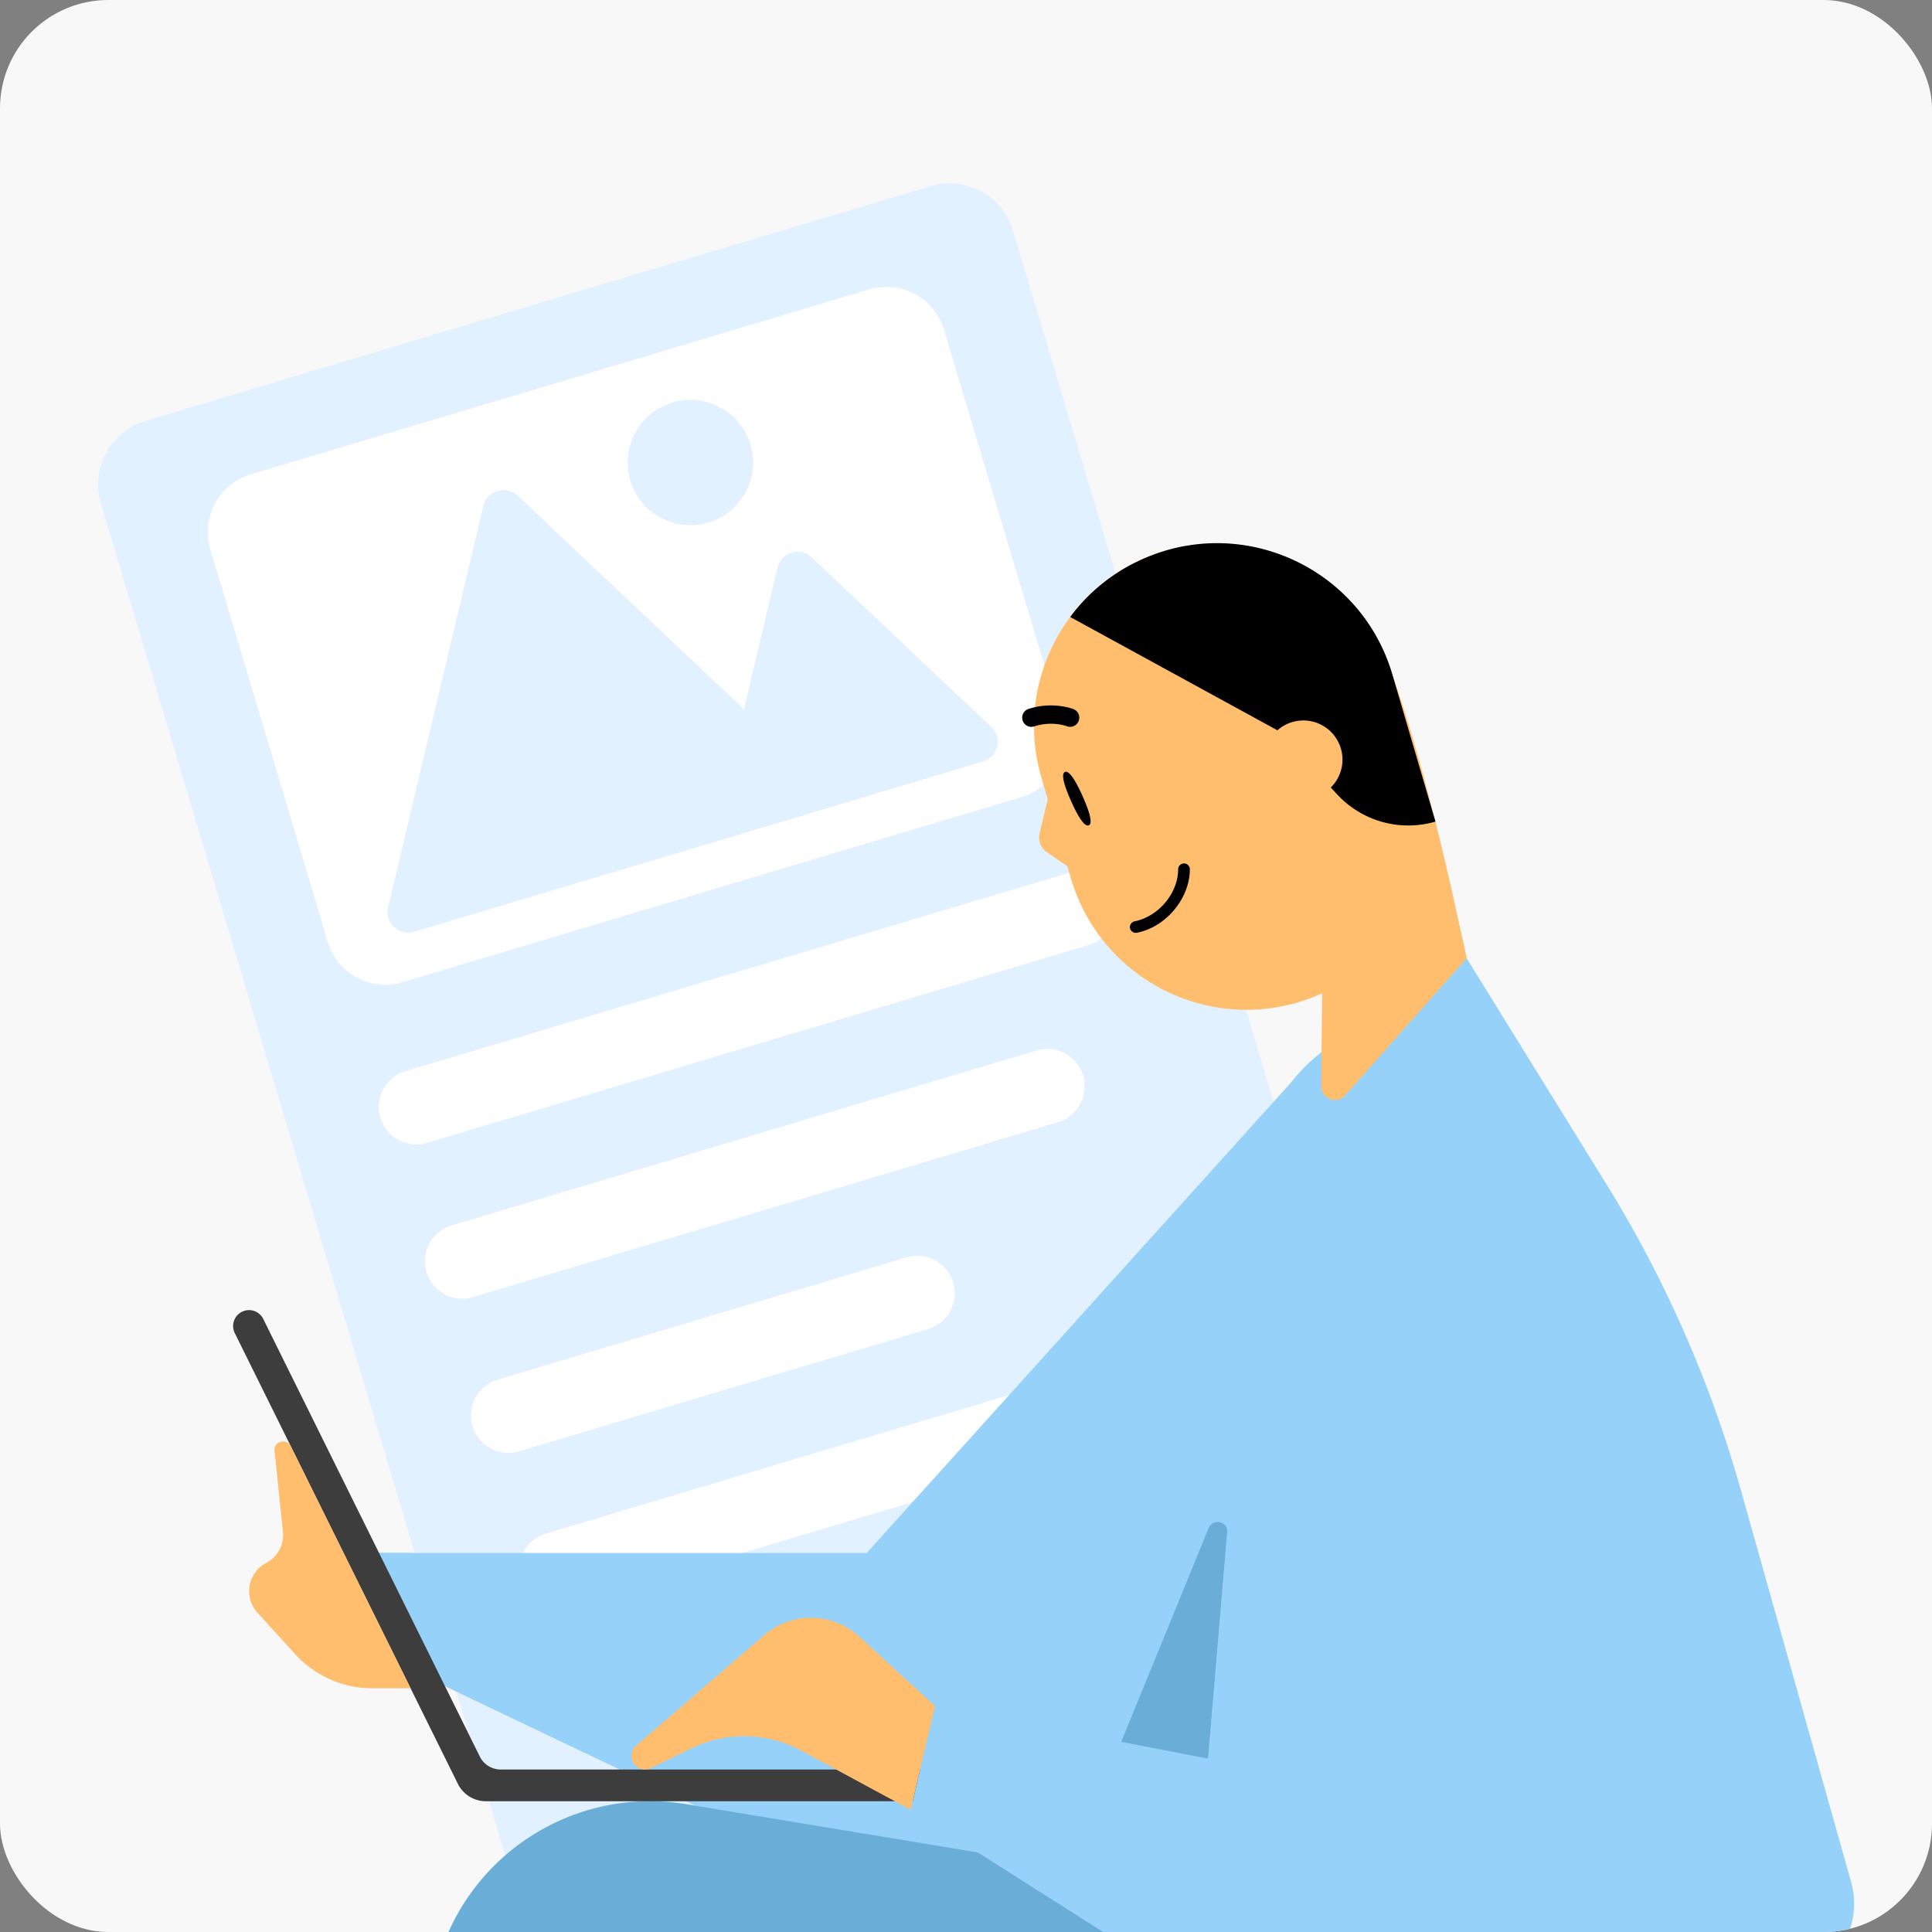
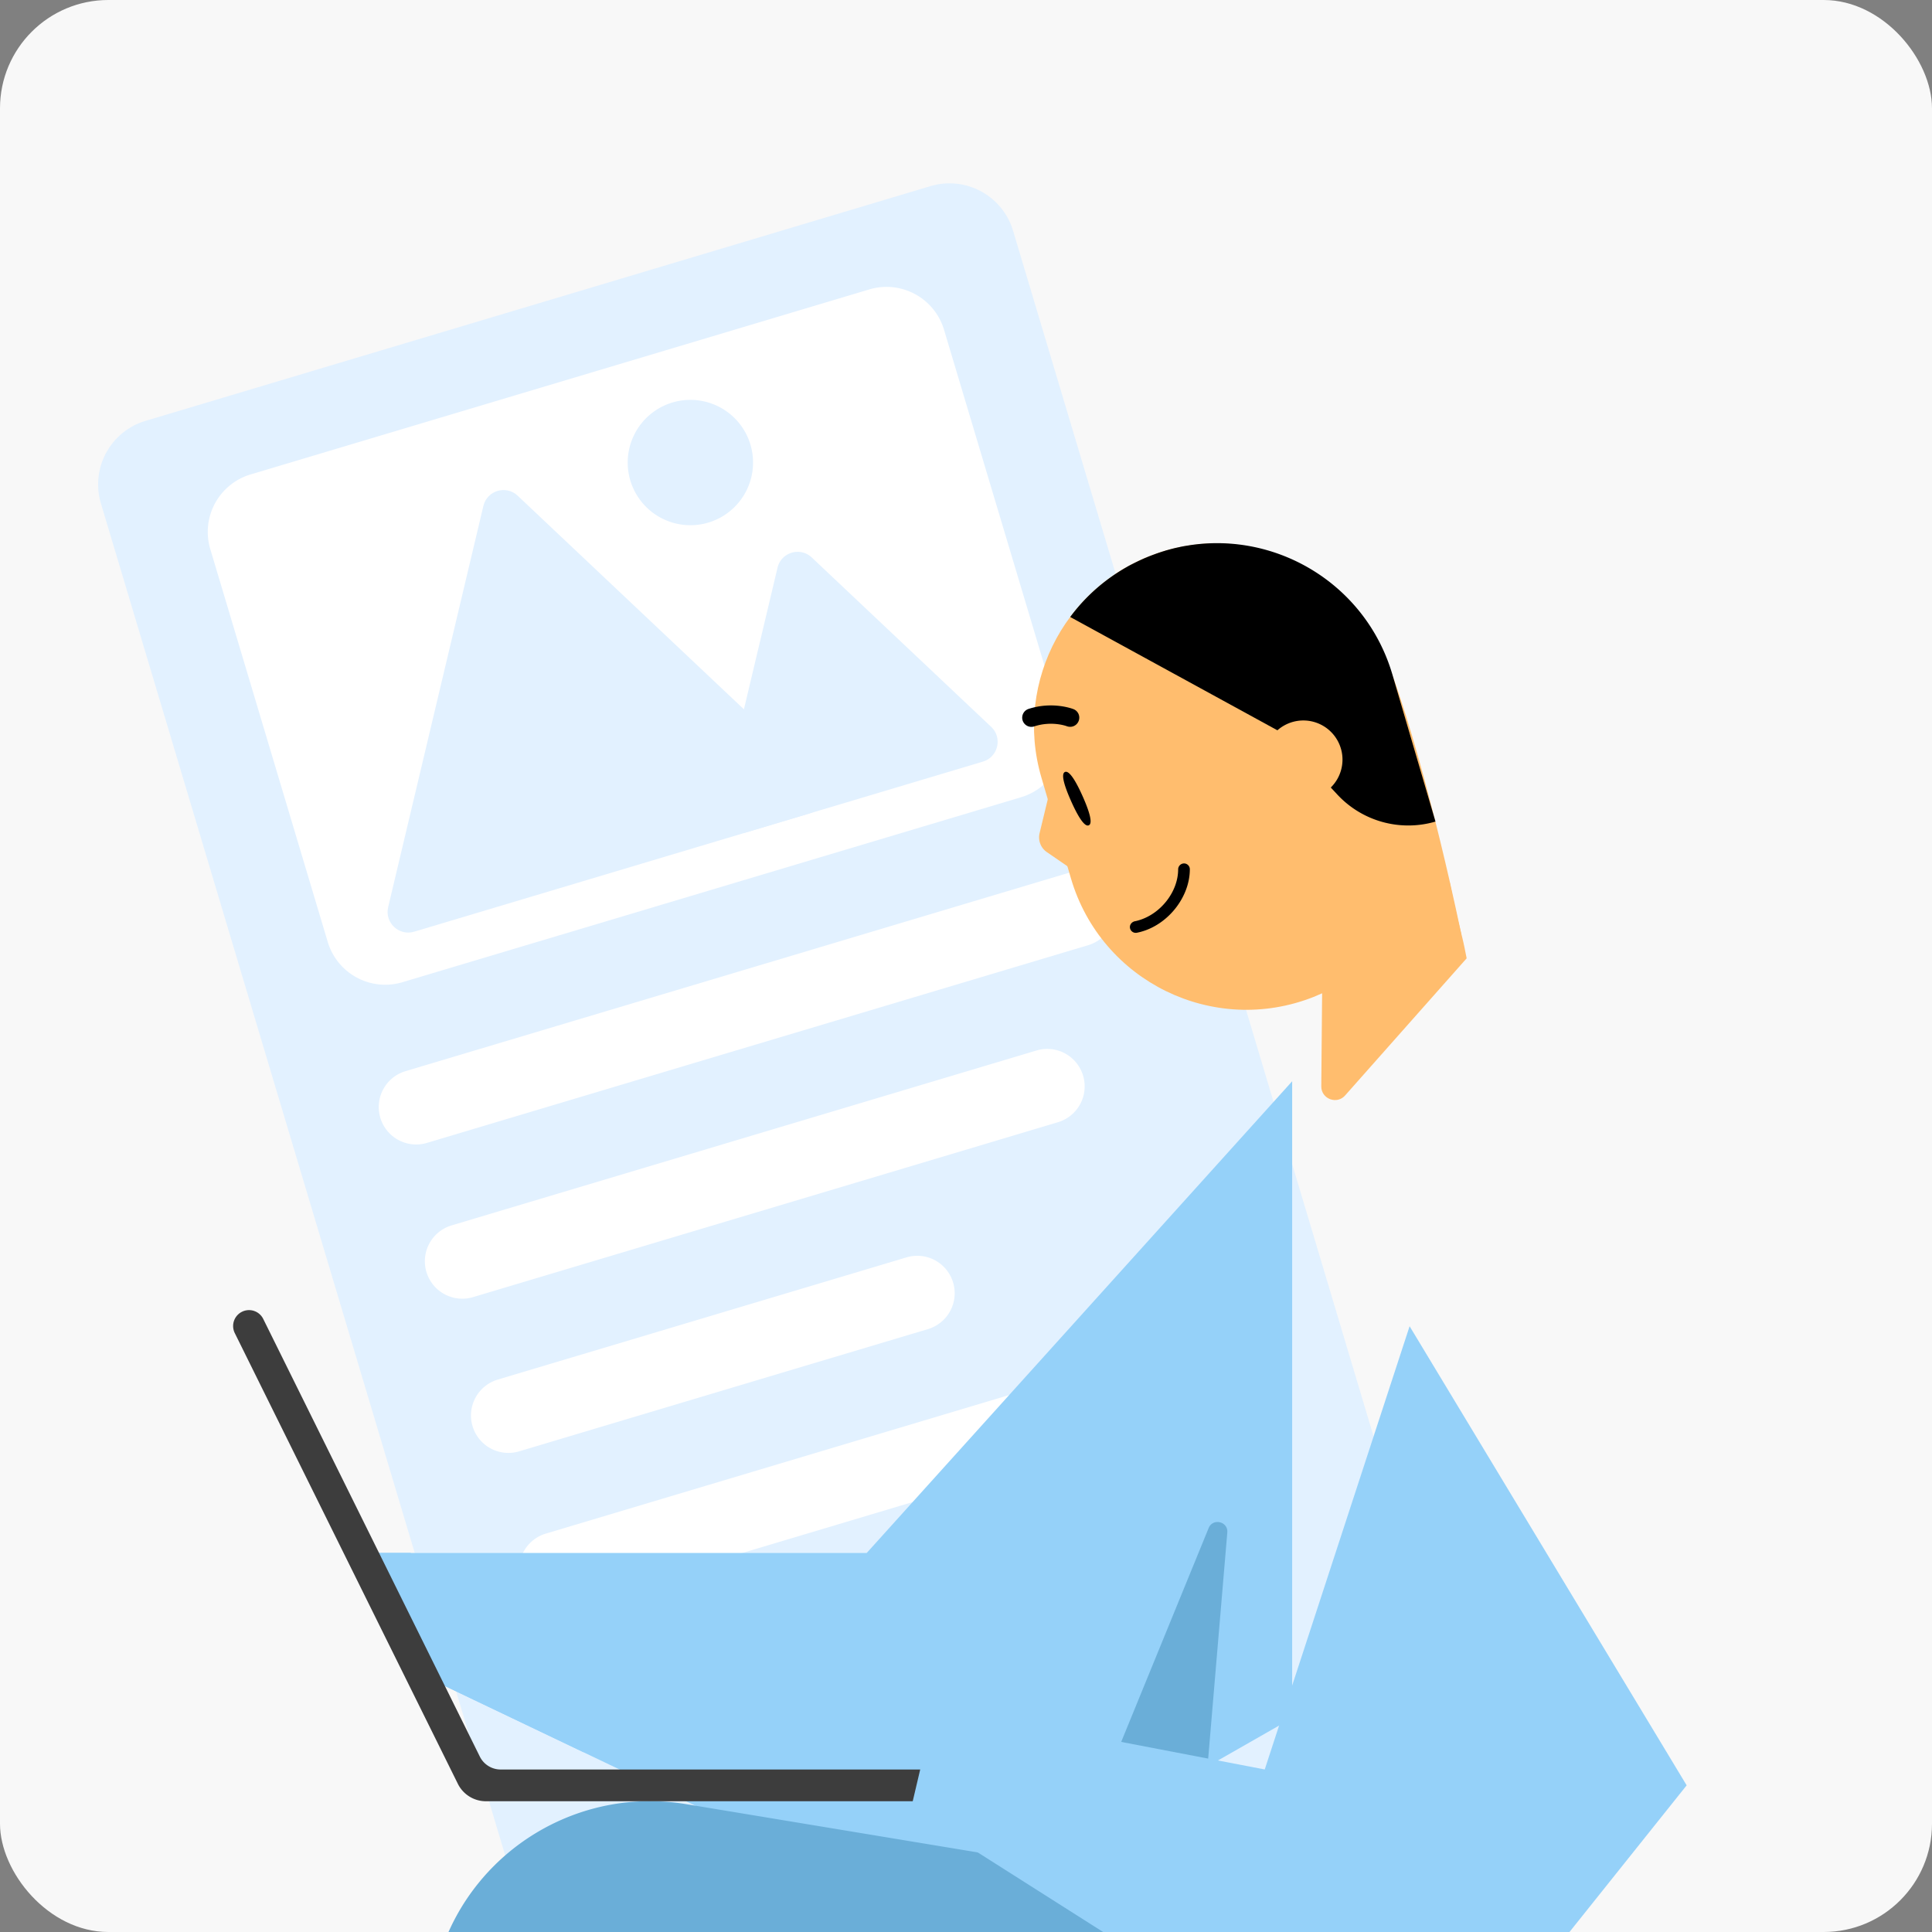
<svg xmlns="http://www.w3.org/2000/svg" width="214" height="214" fill="none" viewBox="0 0 214 214">
  <rect x="0" y="0" width="214" height="214" fill="#808080" stroke="none" />
  <g clip-path="url(#a)">
    <rect width="214" height="214" fill="#F8F8F8" rx="12" />
    <path fill="#E2F1FF" d="M11.178 55.764a7.347 7.347 0 0 1 4.934-9.144l86.955-26.002a7.348 7.348 0 0 1 9.145 4.935l46.993 157.157a7.347 7.347 0 0 1-4.935 9.144l-86.954 26.002a7.348 7.348 0 0 1-9.145-4.935L11.178 55.764Z" />
    <path fill="#fff" d="M23.292 60.823a6.647 6.647 0 0 1 4.464-8.272l68.536-20.494a6.647 6.647 0 0 1 8.273 4.464l13.01 43.509a6.647 6.647 0 0 1-4.464 8.272l-68.536 20.494a6.647 6.647 0 0 1-8.273-4.464l-13.01-43.509Z" />
    <path fill="#E2F1FF" d="M53.543 56.04c.407-1.712 2.515-2.343 3.795-1.134L90.55 86.26c1.28 1.208.772 3.35-.915 3.853L45.875 103.2c-1.686.504-3.286-1.007-2.88-2.719l10.548-44.44Z" />
    <path fill="#E2F1FF" d="M86.123 62.884c.406-1.712 2.514-2.343 3.794-1.134l19.869 18.757c1.28 1.208.772 3.35-.915 3.853l-26.178 7.828c-1.687.505-3.287-1.006-2.88-2.718l6.31-26.586Zm-3.001-13.639a6.942 6.942 0 1 1-13.302 3.978 6.942 6.942 0 0 1 13.302-3.978Z" />
    <path fill="#fff" d="M42.127 123.811a4.146 4.146 0 0 1 2.784-5.16l73.328-21.927a4.147 4.147 0 0 1 2.376 7.945l-73.328 21.927a4.146 4.146 0 0 1-5.16-2.785Zm5.107 17.082a4.146 4.146 0 0 1 2.785-5.16l64.791-19.374a4.146 4.146 0 1 1 2.375 7.945l-64.79 19.374a4.146 4.146 0 0 1-5.16-2.785Zm10.437 34.14a4.147 4.147 0 0 1 2.785-5.161l64.791-19.374a4.146 4.146 0 0 1 2.376 7.945l-64.791 19.374a4.146 4.146 0 0 1-5.16-2.784Zm-5.328-17.058a4.146 4.146 0 0 1 2.784-5.16l45.285-13.541a4.146 4.146 0 1 1 2.376 7.945L57.503 160.76a4.146 4.146 0 0 1-5.16-2.785Z" />
    <path fill="#95D1F9" d="m78.701 200.81-31.146-14.878-7.531-13.913H96l47.127-52.251v70.54l-15.265 8.711a53.055 53.055 0 0 1-49.16 1.791Z" />
    <path fill="#95D1F9" d="M45.48 172.012h-5.45l7.524 13.914 17.154 8.193-19.227-22.107Z" />
    <path fill="#6AAED8" d="m195.73 219.656-2.591 12.917c-2.959 14.714-13.98 25.636-27.441 29.264l10.326 7.373c7.196 5.137 3.562 16.479-5.274 16.479h-33.089a52.506 52.506 0 0 1-28.601-8.476l-50.374-32.747c-9.309-6.048-13.37-17.613-9.9-28.155 3.773-11.447 15.325-18.44 27.218-16.472l119.726 19.817Zm-67.869-20.637 5.891-3.359 2.191-25.905c.105-1.227-1.601-1.634-2.066-.499l-13.632 33.338a53.538 53.538 0 0 0 7.616-3.575Z" />
-     <path fill="#95D1F9" d="m162.386 105.875-15.081 10.023a17.961 17.961 0 0 0-7.957 13.442l-7.636 90.317h64.852c5.831 0 10.056-5.569 8.475-11.191l-12.195-43.361a133.01 133.01 0 0 0-14.766-33.705l-15.622-25.252-.07-.273Z" />
    <path fill="#FFBD6E" d="M162.226 104.999c-.162-.813-.37-1.615-.573-2.419-.236-.937-.601-2.503-1.092-4.961-.02-.079-14.102 10.945-14.102 10.945l-.105 11.755c-.02 1.424 1.771 2.08 2.676.978l13.426-15.149-.23-1.149Z" />
    <path fill="#FFBD6E" d="m145.511 110.423 16.337-7.006s-3.537-17.328-7.632-28.679c-3.797-10.517-14.39-16.884-25.124-13.74-10.734 3.144-16.885 14.389-13.74 25.123l3.272 11.172c3.354 11.435 15.804 17.518 26.887 13.13Z" />
    <path fill="#000" d="M118.527 68.36a20.18 20.18 0 0 1 6.135-5.471c.034-.02.076-.041.111-.062.243-.15.667-.361.924-.491.035-.014.063-.034.098-.048.319-.156.639-.306.965-.45.063-.026.118-.047.181-.074.271-.116.549-.224.826-.326.104-.04.209-.075.313-.115.312-.109.631-.217.951-.312a.353.353 0 0 0 .076-.027c.083-.027.159-.04.243-.067.222-.06.437-.121.659-.175.208-.054.416-.094.624-.14.083-.02.166-.041.25-.054.256-.054.513-.093.769-.133a.234.234 0 0 0 .069-.013c9.885-1.53 19.621 4.456 22.509 14.316l4.771 16.285a10.724 10.724 0 0 1-10.854-2.977l-6.654-7.133-22.952-12.554-.014.02Z" />
    <path fill="#FFBD6E" d="M144.335 88.474a4.335 4.335 0 1 0 .065-8.67 4.335 4.335 0 0 0-.065 8.67Zm-28.104-.656-1.08 4.464a1.98 1.98 0 0 0 .808 2.104l2.576 1.772-2.304-8.34Z" />
    <path fill="#000" d="M118.801 80.472c.298-.081.556-.3.676-.611a1.01 1.01 0 0 0-.572-1.313c-.089-.035-2.298-.89-4.977-.024a1.023 1.023 0 0 0-.654 1.283c.176.534.741.83 1.283.653 1.957-.642 3.593-.028 3.607-.02.214.077.435.086.637.032Zm-.154 8.278c.728 1.632 1.48 2.884 1.953 2.666.479-.211.04-1.606-.689-3.239-.728-1.632-1.48-2.884-1.952-2.666-.48.21-.04 1.606.688 3.238Zm7.031 13.298c-.368.101-.578.432-.511.758a.65.65 0 0 0 .757.511c.16-.033.319-.067.479-.114 3.025-.835 5.388-3.87 5.39-6.916a.635.635 0 0 0-.19-.459.633.633 0 0 0-.629-.164.66.66 0 0 0-.475.626c.002 2.493-1.956 4.984-4.447 5.671-.125.034-.249.068-.381.087h.007Z" />
    <path fill="#3D3D3D" d="M110.431 195.994v3.523H53.825a3.47 3.47 0 0 1-3.109-1.929L26.005 147.66a1.762 1.762 0 0 1 .8-2.361 1.754 1.754 0 0 1 2.355.8l23.99 48.472a2.575 2.575 0 0 0 2.302 1.43h54.986l-.007-.007Z" />
-     <path fill="#FFBD6E" d="m76.556 193.673-4.434 2.165a1.503 1.503 0 0 1-1.647-2.486l14.176-12.234a7.914 7.914 0 0 1 10.529.164l8.397 7.708-2.703 11.48-12.09-6.541a13.367 13.367 0 0 0-12.228-.256Zm-46.142-32.956.925 8.928a3.525 3.525 0 0 1-1.863 3.483 3.535 3.535 0 0 0-.958 5.504l4.178 4.592a11.555 11.555 0 0 0 8.548 3.779h4.238l-13.27-26.804c-.473-.951-1.917-.538-1.805.518h.007Z" />
    <path fill="#95D1F9" d="m134.593 221.875-33.718-21.405 2.703-11.48 36.512 7.006 16.046-49.095 30.688 50.853-14.196 17.771c-9.197 11.513-25.591 14.248-38.028 6.35h-.007Z" />
  </g>
  <defs>
    <clipPath id="a">
      <rect width="214" height="214" fill="#fff" rx="12" />
    </clipPath>
  </defs>
</svg>